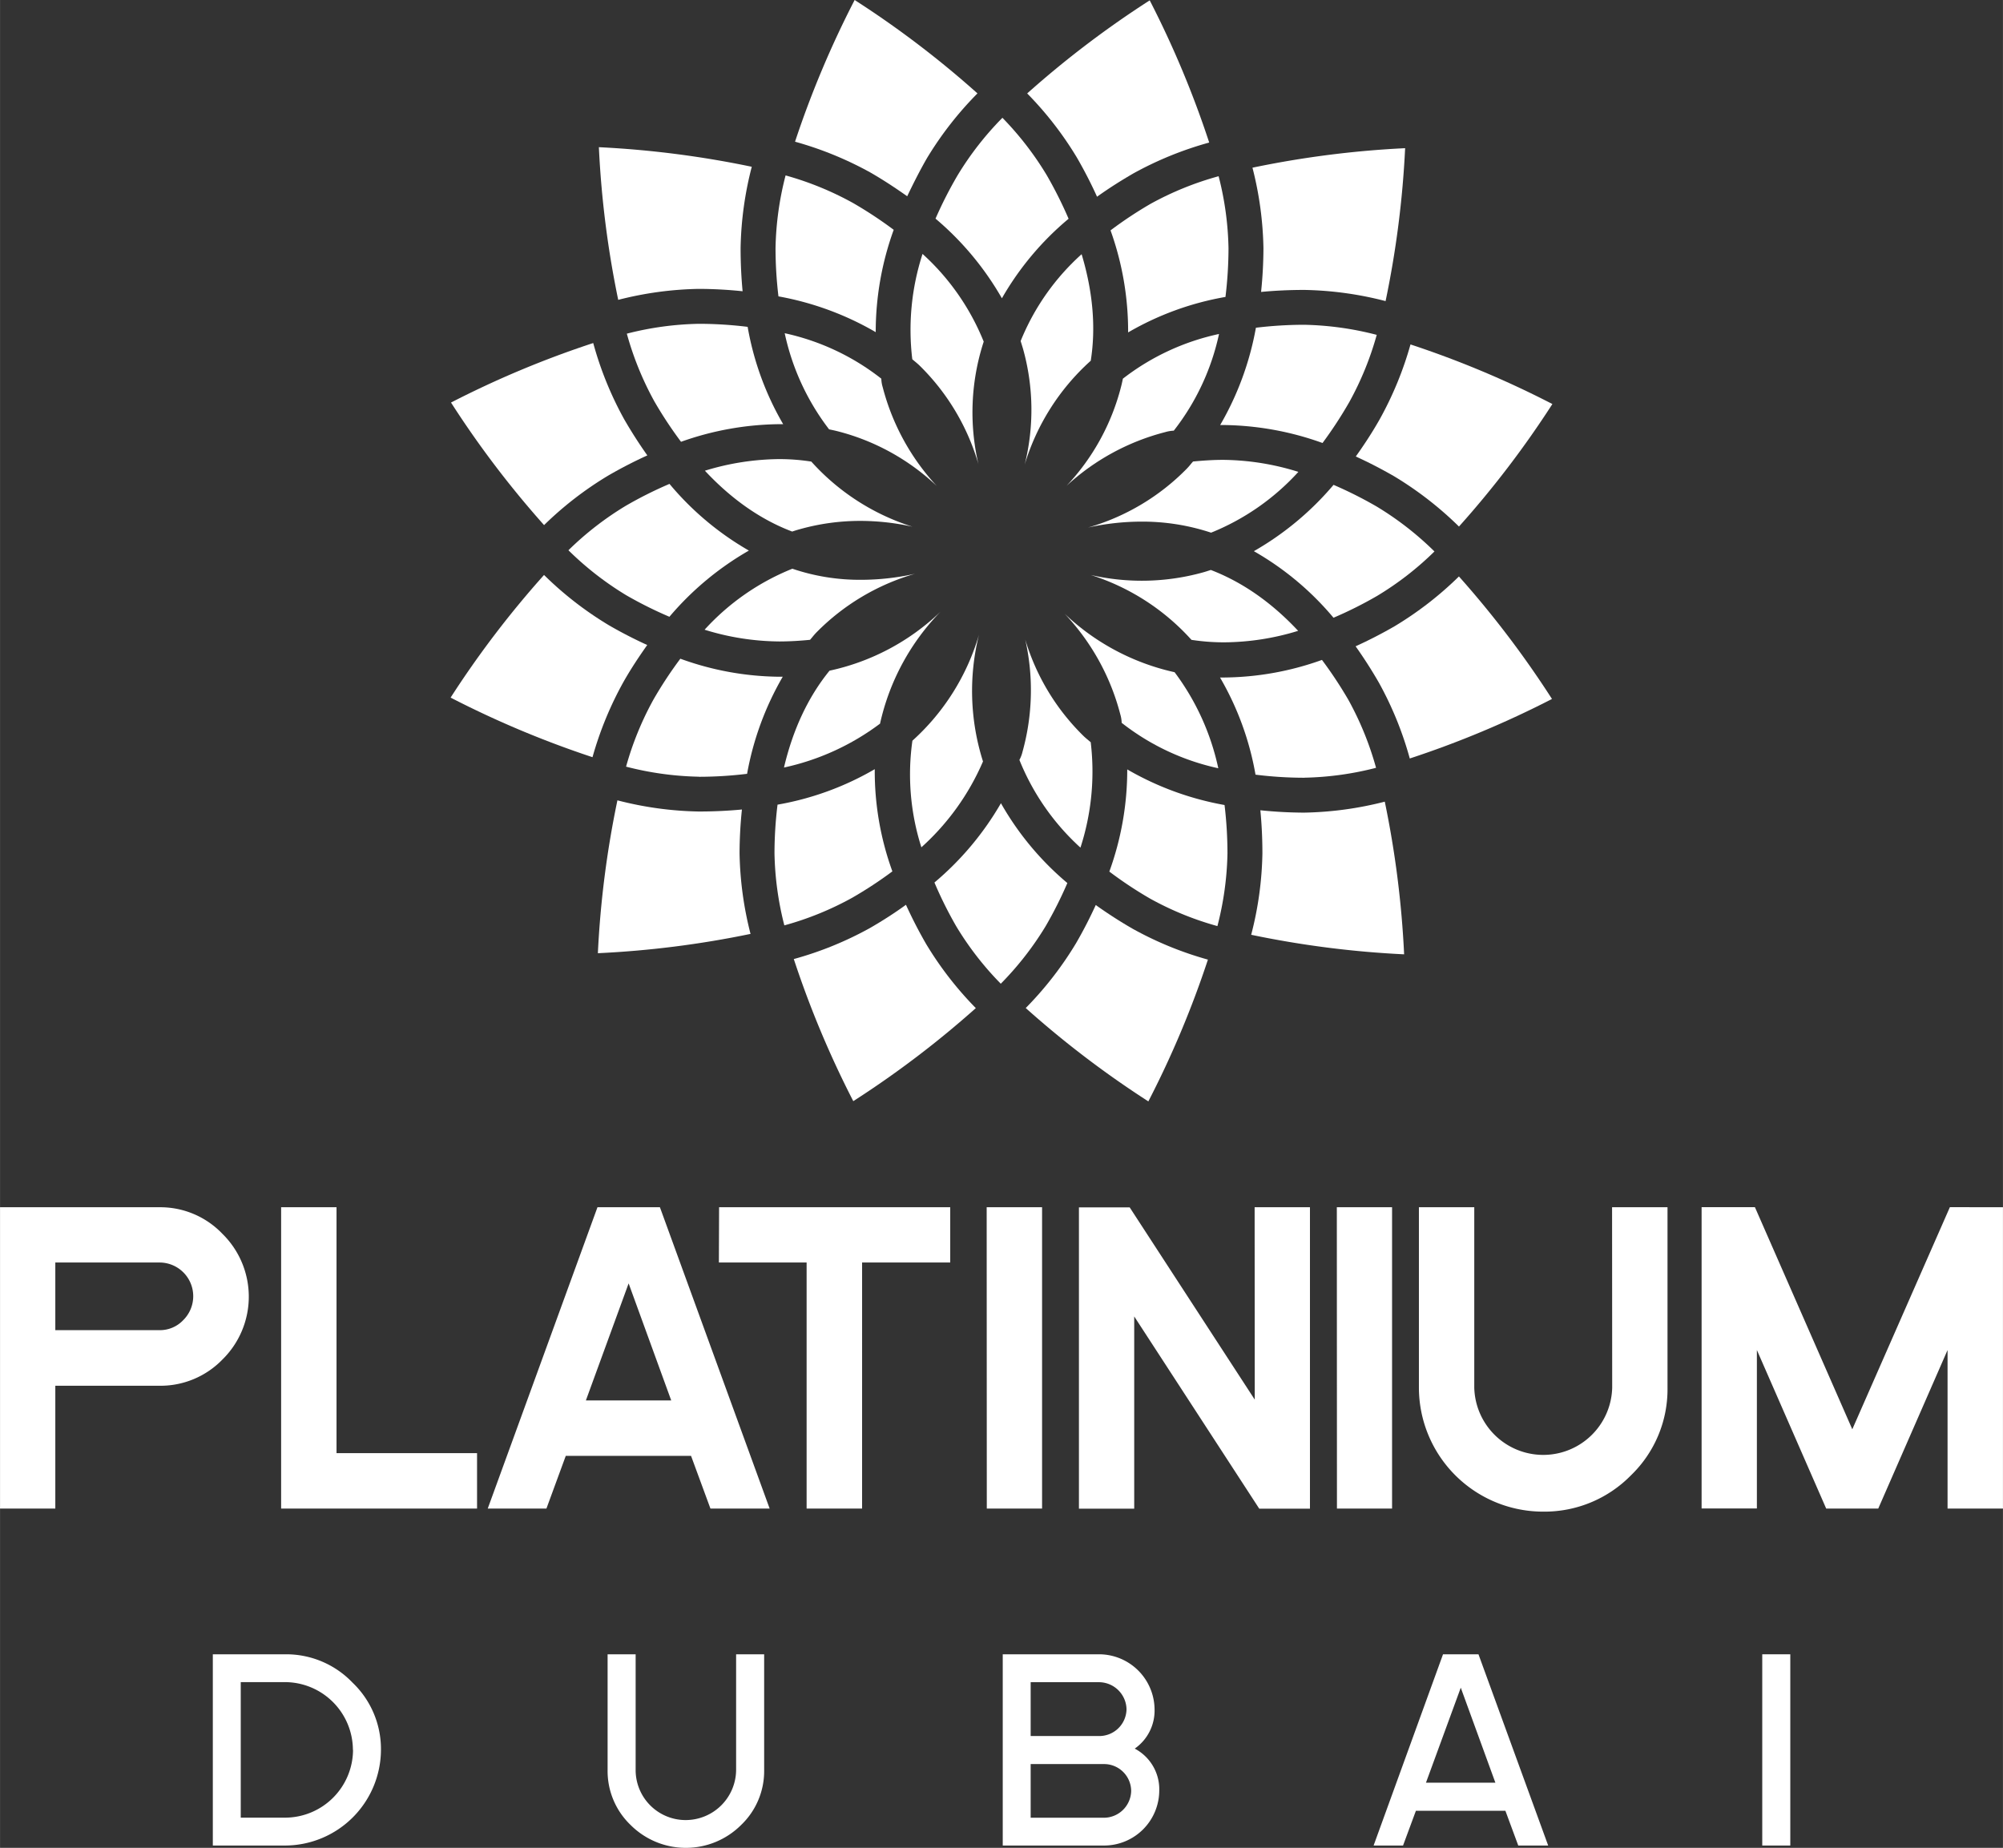
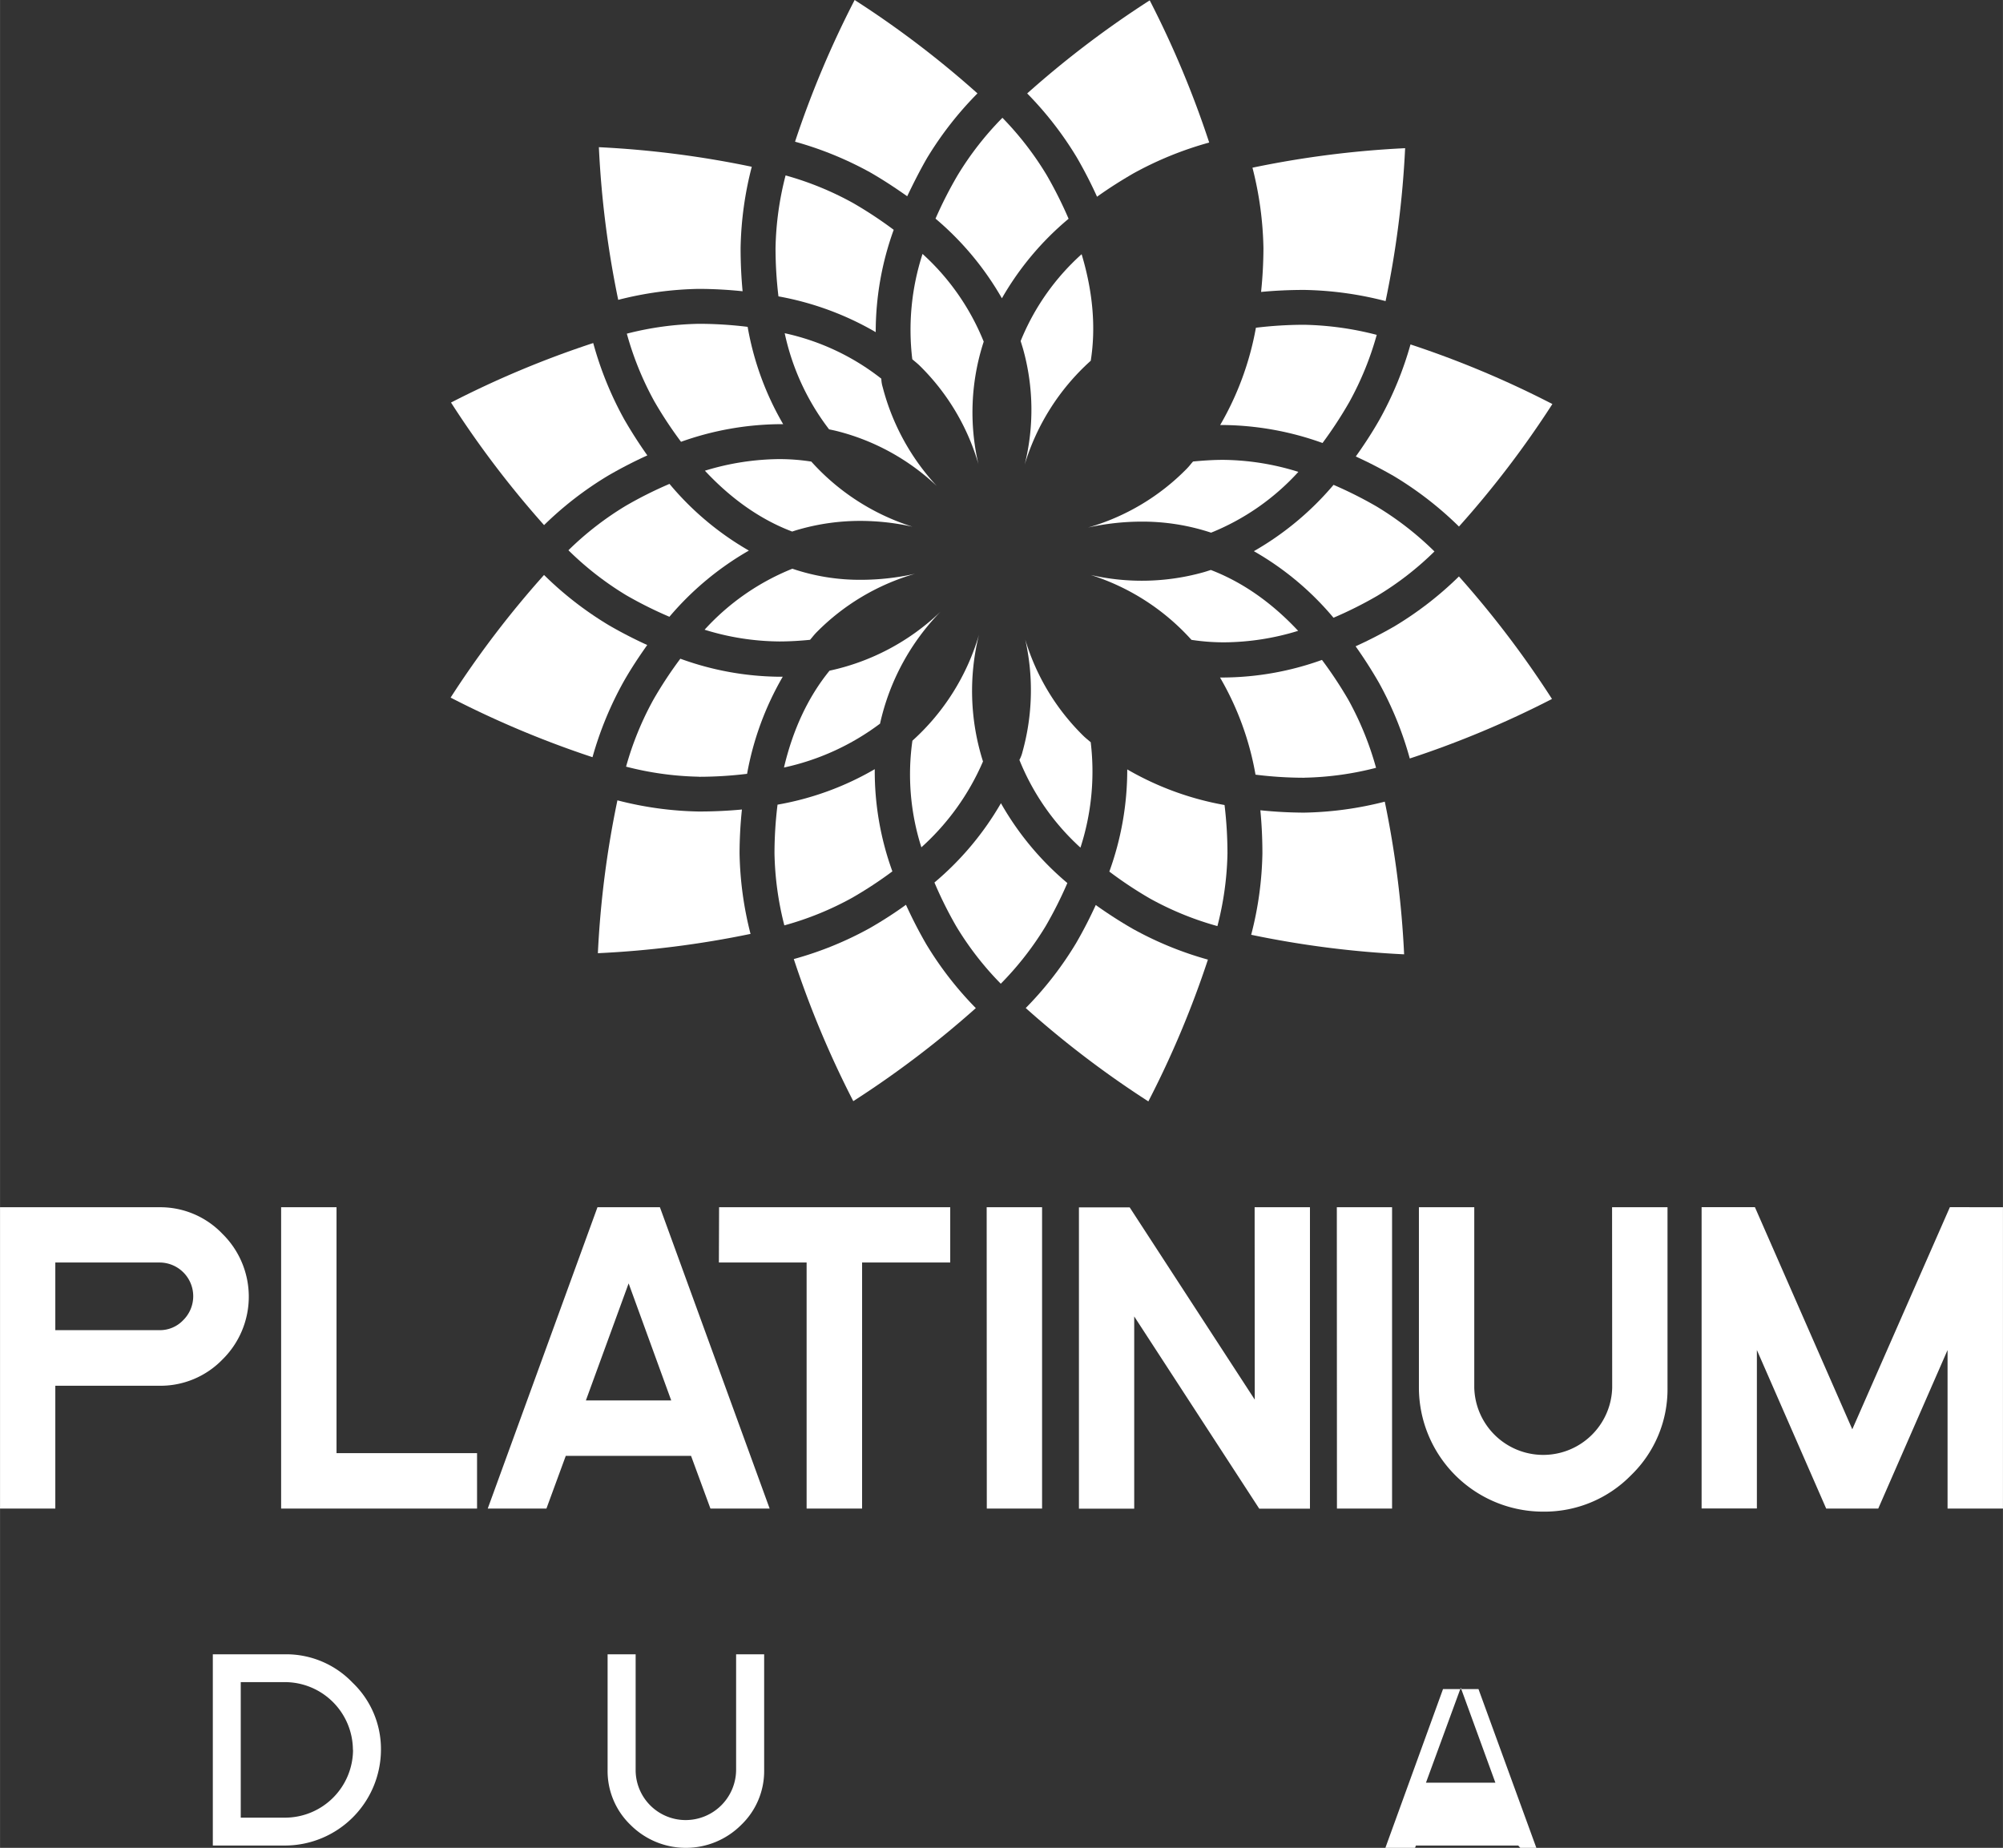
<svg xmlns="http://www.w3.org/2000/svg" width="176.39mm" height="162.76mm" viewBox="0 0 500 461.38">
  <rect x="0" y="0" width="500" height="461.38" fill="#333333" stroke="none" />
  <defs>
    <style> .cls-1 { fill: #fff; } </style>
  </defs>
  <title>logo</title>
  <g id="Warstwa_2" data-name="Warstwa 2">
    <g id="Layer_1" data-name="Layer 1">
      <g>
        <g>
          <path class="cls-1" d="M197.75,132.72c-7.82-2.95-15.16-8.08-21.79-15.19a64.65,64.65,0,0,1,18.56-2.9,51.9,51.9,0,0,1,8,.62,57,57,0,0,0,25.26,16.26,60.22,60.22,0,0,0-13-1.45,55.65,55.65,0,0,0-15.11,2.07C199,132.31,198.38,132.51,197.75,132.72Z" />
          <path class="cls-1" d="M218.6,82.93A74.45,74.45,0,0,0,194.32,74a101.9,101.9,0,0,1-.73-12.08A77.64,77.64,0,0,1,196.1,43.8a77.46,77.46,0,0,1,16.81,6.87,101.73,101.73,0,0,1,10.18,6.71A75,75,0,0,0,218.6,82.93Z" />
          <path class="cls-1" d="M167.1,154a101.22,101.22,0,0,1-10.78-5.38,78,78,0,0,1-14.43-11.23,77.41,77.41,0,0,1,14.35-11.12,100.44,100.44,0,0,1,10.88-5.45,73.31,73.31,0,0,0,19.82,16.65A74.65,74.65,0,0,0,167.1,154Z" />
          <path class="cls-1" d="M195.7,191.64c2.24-9.52,6.06-17.66,11.37-24.18a57.43,57.43,0,0,0,27.76-14.78,58,58,0,0,0-15.15,28A61.58,61.58,0,0,1,195.7,191.64Z" />
          <path class="cls-1" d="M233.85,121.35a56.27,56.27,0,0,0-24.75-13.67c-.7-.18-1.42-.33-2.14-.48a60.07,60.07,0,0,1-11.08-24A59.4,59.4,0,0,1,220,94.55a7.84,7.84,0,0,0,.35,2.14A57.36,57.36,0,0,0,233.85,121.35Z" />
          <path class="cls-1" d="M244.23,115.86A56.44,56.44,0,0,0,229.5,91.23c-.34-.33-.7-.63-1.07-.94s-.47-.39-.7-.59a61.4,61.4,0,0,1,2.56-26.3,59.6,59.6,0,0,1,15.27,21.9A57,57,0,0,0,244.23,115.86Z" />
          <path class="cls-1" d="M170,110.31a102,102,0,0,1-6.64-10.06,77.59,77.59,0,0,1-6.89-16.94,77.64,77.64,0,0,1,18-2.46,100.72,100.72,0,0,1,12.16.76,73.11,73.11,0,0,0,8.87,24.3h-.93A75,75,0,0,0,170,110.31Z" />
          <path class="cls-1" d="M149.24,238a243.38,243.38,0,0,1,4.88-38.17,86.56,86.56,0,0,0,20.28,2.79c3.67,0,7.21-.16,10.8-.5a108.48,108.48,0,0,0-.59,10.92,86.71,86.71,0,0,0,2.74,20.14A243.75,243.75,0,0,1,149.24,238Z" />
          <path class="cls-1" d="M195.79,231.05a77.86,77.86,0,0,1-2.46-18,100.52,100.52,0,0,1,.76-12.14,73.1,73.1,0,0,0,24.27-8.86,73.21,73.21,0,0,0,4.4,25.52,101.89,101.89,0,0,1-10,6.57A76.81,76.81,0,0,1,195.79,231.05Z" />
          <path class="cls-1" d="M135.81,131.11a243.74,243.74,0,0,1-23.23-30.6,243.53,243.53,0,0,1,35.5-14.86,86.25,86.25,0,0,0,7.71,19c1.79,3.11,3.74,6.15,5.8,9.06-3.27,1.48-6.53,3.16-9.71,5A86.35,86.35,0,0,0,135.81,131.11Z" />
          <path class="cls-1" d="M147.9,189.06a245.77,245.77,0,0,1-35.42-14.88,243.74,243.74,0,0,1,23.32-30.62A86.3,86.3,0,0,0,152,156.12c3.09,1.79,6.22,3.4,9.56,4.93-2.12,3-4.11,6-5.92,9.2A86.84,86.84,0,0,0,147.9,189.06Z" />
          <path class="cls-1" d="M154.32,74.87a243.64,243.64,0,0,1-4.83-38.12,244.48,244.48,0,0,1,38.17,4.89,86.55,86.55,0,0,0-2.79,20.27c0,3.63.16,7.17.5,10.81a108.79,108.79,0,0,0-10.92-.59A86.42,86.42,0,0,0,154.32,74.87Z" />
          <path class="cls-1" d="M194.55,160.16a64.1,64.1,0,0,1-18.67-2.93A59.66,59.66,0,0,1,197.79,142,52.38,52.38,0,0,0,215,144.77a62,62,0,0,0,13.42-1.51A56.5,56.5,0,0,0,203.71,158c-.32.34-.62.69-.91,1.05l-.59.7C199.71,160,197.07,160.16,194.55,160.16Z" />
          <path class="cls-1" d="M305.59,160.38a53.62,53.62,0,0,1-8.17-.62,56.94,56.94,0,0,0-25.14-16.2,57.1,57.1,0,0,0,28.05-.65c.65-.18,1.28-.39,1.92-.6,7.82,3,15.16,8.09,21.8,15.2A63.85,63.85,0,0,1,305.59,160.38Z" />
          <path class="cls-1" d="M345.88,75.18a86.56,86.56,0,0,0-20.28-2.79c-3.63,0-7.17.16-10.8.5A108.79,108.79,0,0,0,315.39,62a86.56,86.56,0,0,0-2.74-20.13A243.32,243.32,0,0,1,350.76,37,243.36,243.36,0,0,1,345.88,75.18Z" />
          <path class="cls-1" d="M302.32,133a54.54,54.54,0,0,0-17.38-2.76,62.18,62.18,0,0,0-13.34,1.48A56.32,56.32,0,0,0,296.28,117c.33-.34.64-.7.94-1.07s.41-.49.6-.7c2.46-.24,5.06-.41,7.53-.41a64.42,64.42,0,0,1,18.76,3A59.6,59.6,0,0,1,302.32,133Z" />
          <path class="cls-1" d="M330.14,110.61a75.11,75.11,0,0,0-24.8-4.49h-.75a74.59,74.59,0,0,0,8.92-24.29,101.54,101.54,0,0,1,12-.74,77.73,77.73,0,0,1,18.16,2.52,77.38,77.38,0,0,1-6.86,16.8A103.61,103.61,0,0,1,330.14,110.61Z" />
          <path class="cls-1" d="M255.79,116a56.51,56.51,0,0,0-.4-28.85c-.19-.65-.4-1.31-.61-2A58.78,58.78,0,0,1,270,63.47c2.82,9.37,3.59,18.32,2.28,26.6A57.08,57.08,0,0,0,255.79,116Z" />
          <path class="cls-1" d="M250.1,74.48a74.29,74.29,0,0,0-16.57-19.89A103.07,103.07,0,0,1,239,43.84a77.43,77.43,0,0,1,11.23-14.43A78.24,78.24,0,0,1,261.3,43.75a105.07,105.07,0,0,1,5.45,10.87A73.2,73.2,0,0,0,250.1,74.48Z" />
          <path class="cls-1" d="M332.88,154.24A73.21,73.21,0,0,0,313,137.62a74.44,74.44,0,0,0,19.89-16.56,102.16,102.16,0,0,1,10.76,5.41,77.66,77.66,0,0,1,14.43,11.22,76.88,76.88,0,0,1-14.35,11.12A100.3,100.3,0,0,1,332.88,154.24Z" />
-           <path class="cls-1" d="M266.24,121.3a56.44,56.44,0,0,0,13.59-24.68c.18-.68.33-1.37.47-2.07a59.51,59.51,0,0,1,24-11.16A59.5,59.5,0,0,1,293,107.54h-.16a9.08,9.08,0,0,0-2,.36A57.37,57.37,0,0,0,266.24,121.3Z" />
-           <path class="cls-1" d="M281.61,83a74.66,74.66,0,0,0-4.39-25.48,100.58,100.58,0,0,1,10-6.63A77.52,77.52,0,0,1,304.2,44a77.52,77.52,0,0,1,2.47,18,102.61,102.61,0,0,1-.76,12.14A73.12,73.12,0,0,0,281.61,83Z" />
          <path class="cls-1" d="M174.4,193.93a78.18,78.18,0,0,1-18.12-2.51,77.46,77.46,0,0,1,6.87-16.81,101.53,101.53,0,0,1,6.68-10.14,74,74,0,0,0,24.56,4.5l1,0a74.43,74.43,0,0,0-8.9,24.24,99.46,99.46,0,0,1-12,.74Z" />
          <path class="cls-1" d="M213,274.94a245.07,245.07,0,0,1-14.85-35.48,86.49,86.49,0,0,0,19-7.74c3.11-1.79,6.15-3.74,9-5.81,1.53,3.36,3.17,6.55,5,9.73a86.16,86.16,0,0,0,12.44,16.07A244.26,244.26,0,0,1,213,274.94Z" />
          <path class="cls-1" d="M226.46,49c-3-2.11-6-4.1-9.19-5.93a86.77,86.77,0,0,0-18.81-7.69A244.83,244.83,0,0,1,213.34,0,243.27,243.27,0,0,1,244,23.32,86.53,86.53,0,0,0,231.4,39.48C229.61,42.58,228,45.79,226.46,49Z" />
          <path class="cls-1" d="M286.66,275a244.24,244.24,0,0,1-30.61-23.31,86.67,86.67,0,0,0,12.55-16.17c1.79-3.08,3.44-6.29,4.93-9.55,3,2.14,6,4.08,9.2,5.92a86.24,86.24,0,0,0,18.8,7.71A243,243,0,0,1,286.66,275Z" />
          <path class="cls-1" d="M230,211.56a59.86,59.86,0,0,1-2.24-26.62,57.22,57.22,0,0,0,16.62-26.48,58.14,58.14,0,0,0,1,31.66A61.49,61.49,0,0,1,230,211.56Z" />
-           <path class="cls-1" d="M304.12,191.82A59.54,59.54,0,0,1,280,180.48a8.25,8.25,0,0,0-.35-2.14,57.51,57.51,0,0,0-13.89-25.1,58.07,58.07,0,0,0,27.45,14.6A61.45,61.45,0,0,1,304.12,191.82Z" />
          <path class="cls-1" d="M303.9,231.23a76.88,76.88,0,0,1-16.8-6.86,99.63,99.63,0,0,1-10.18-6.75,74.47,74.47,0,0,0,4.47-25.51A74.42,74.42,0,0,0,305.68,201a102.07,102.07,0,0,1,.73,12.09A78.1,78.1,0,0,1,303.9,231.23Z" />
          <path class="cls-1" d="M325.55,194.19a98.59,98.59,0,0,1-12.14-.77,73,73,0,0,0-8.86-24.26l1.18,0A73.9,73.9,0,0,0,330,164.77a104,104,0,0,1,6.61,10,78,78,0,0,1,6.89,16.94,77.3,77.3,0,0,1-18,2.47Z" />
          <path class="cls-1" d="M249.82,245.62a77.37,77.37,0,0,1-11.12-14.34,100.24,100.24,0,0,1-5.44-10.93,74.62,74.62,0,0,0,16.6-19.8,73.15,73.15,0,0,0,16.58,19.93,101.38,101.38,0,0,1-5.39,10.72A77.72,77.72,0,0,1,249.82,245.62Z" />
          <path class="cls-1" d="M269.71,211.64a59.67,59.67,0,0,1-15.24-21.9,8.23,8.23,0,0,0,.78-2.05,57.4,57.4,0,0,0,.68-28,56.29,56.29,0,0,0,14.57,24.1c.34.33.7.63,1.06.93l.71.6A61.57,61.57,0,0,1,269.71,211.64Z" />
          <path class="cls-1" d="M351.92,189.38a86.14,86.14,0,0,0-7.72-18.95c-1.79-3.11-3.69-6.08-5.8-9.06,3.36-1.53,6.54-3.17,9.72-5a86.46,86.46,0,0,0,16.07-12.44,245.57,245.57,0,0,1,23.23,30.59A243.53,243.53,0,0,1,351.92,189.38Z" />
          <path class="cls-1" d="M273.85,49.12c-1.49-3.3-3.18-6.57-5-9.73a86,86,0,0,0-12.44-16.06A244.24,244.24,0,0,1,287,.09a244.29,244.29,0,0,1,14.85,35.5,86.76,86.76,0,0,0-18.95,7.72C279.78,45.12,276.81,47,273.85,49.12Z" />
          <path class="cls-1" d="M350.51,238.28a243.68,243.68,0,0,1-38.18-4.88,86.09,86.09,0,0,0,2.8-20.28c0-3.64-.16-7.18-.51-10.81a108.82,108.82,0,0,0,10.93.59,86.56,86.56,0,0,0,20.13-2.74A244.68,244.68,0,0,1,350.51,238.28Z" />
          <path class="cls-1" d="M364.2,131.47A87.15,87.15,0,0,0,348,118.91c-3.12-1.8-6.33-3.46-9.56-4.93,2.1-2.94,4.1-6,5.92-9.2A86.53,86.53,0,0,0,352.1,86a243.44,243.44,0,0,1,35.42,14.88A243.27,243.27,0,0,1,364.2,131.47Z" />
        </g>
        <path class="cls-1" d="M39.8,301.43H0v75.23H13.8V346h26a21.53,21.53,0,0,0,15.72-6.55,22,22,0,0,0,0-31.38A21.43,21.43,0,0,0,39.8,301.43Zm5.92,28.2a8,8,0,0,1-5.92,2.49h-26V315.23h26a8.41,8.41,0,0,1,5.92,14.4ZM84,301.43H70.17v75.23h48.91V362.82H84Zm65.14,0-27.39,75.23H136.4l4.83-13.16H172.5l4.84,13.16h14.78l-27.39-75.23Zm-2.89,48.23,10.67-29.22,10.63,29.22Zm33.2-34.43h21.9v61.43h13.85V315.23h22v-13.8h-57.7Zm66.88,61.43h13.8V301.43H246.3Zm87.41,0H347.5V301.43H333.71Zm-20.52-27.2-31.22-48H269.33v75.23h13.8v-48l31.21,48H327V301.43H313.19Zm89.23-3a17.22,17.22,0,0,1-34.43,0V301.43H354.2v45.05a31,31,0,0,0,31,30.95,30.22,30.22,0,0,0,21.93-9.06,29.85,29.85,0,0,0,9.13-21.89V301.43H402.42Zm84.3-45.05-24.36,55.46-24.31-55.46H424.77v75.23h13.8V337.08l17.3,39.58h13l17.3-39.58v39.58H500V301.43Z" />
      </g>
      <g>
        <path class="cls-1" d="M95.09,436.94A24,24,0,0,1,71.2,460.8H53.12V413.05H71.2A22.9,22.9,0,0,1,88,420.13,22.91,22.91,0,0,1,95.09,436.94Zm-7,0A17,17,0,0,0,71.2,420H60.09v33.84H71.2a17,17,0,0,0,16.92-16.92Z" />
        <path class="cls-1" d="M185,455.67a19.52,19.52,0,0,1-27.59,0,18.66,18.66,0,0,1-5.74-13.77V413.05h7V441.9a12.48,12.48,0,0,0,12.54,12.54,12.6,12.6,0,0,0,12.54-12.54V413.05h7V441.9A18.62,18.62,0,0,1,185,455.67Z" />
-         <path class="cls-1" d="M289.38,447.16a13.78,13.78,0,0,1-13.71,13.64H250.31V413.05h24.2a13.88,13.88,0,0,1,13.7,13.71,11.57,11.57,0,0,1-4.95,9.84A11.48,11.48,0,0,1,289.38,447.16Zm-8.17-20.4a6.91,6.91,0,0,0-6.7-6.74H257.28v13.44h17.23a6.8,6.8,0,0,0,6.7-6.7Zm1.16,20.4a6.76,6.76,0,0,0-6.7-6.7H257.28v13.4h18.39a6.83,6.83,0,0,0,6.7-6.7Z" />
-         <path class="cls-1" d="M379,460.8l-3.21-8.68H353.45l-3.21,8.68h-7.35l17.33-47.75h8.85l17.4,47.75Zm-14.35-39.41-8.69,23.72h17.33Z" />
-         <path class="cls-1" d="M439.91,460.8V413.05h7V460.8Z" />
+         <path class="cls-1" d="M379,460.8H353.45l-3.21,8.68h-7.35l17.33-47.75h8.85l17.4,47.75Zm-14.35-39.41-8.69,23.72h17.33Z" />
      </g>
    </g>
  </g>
</svg>